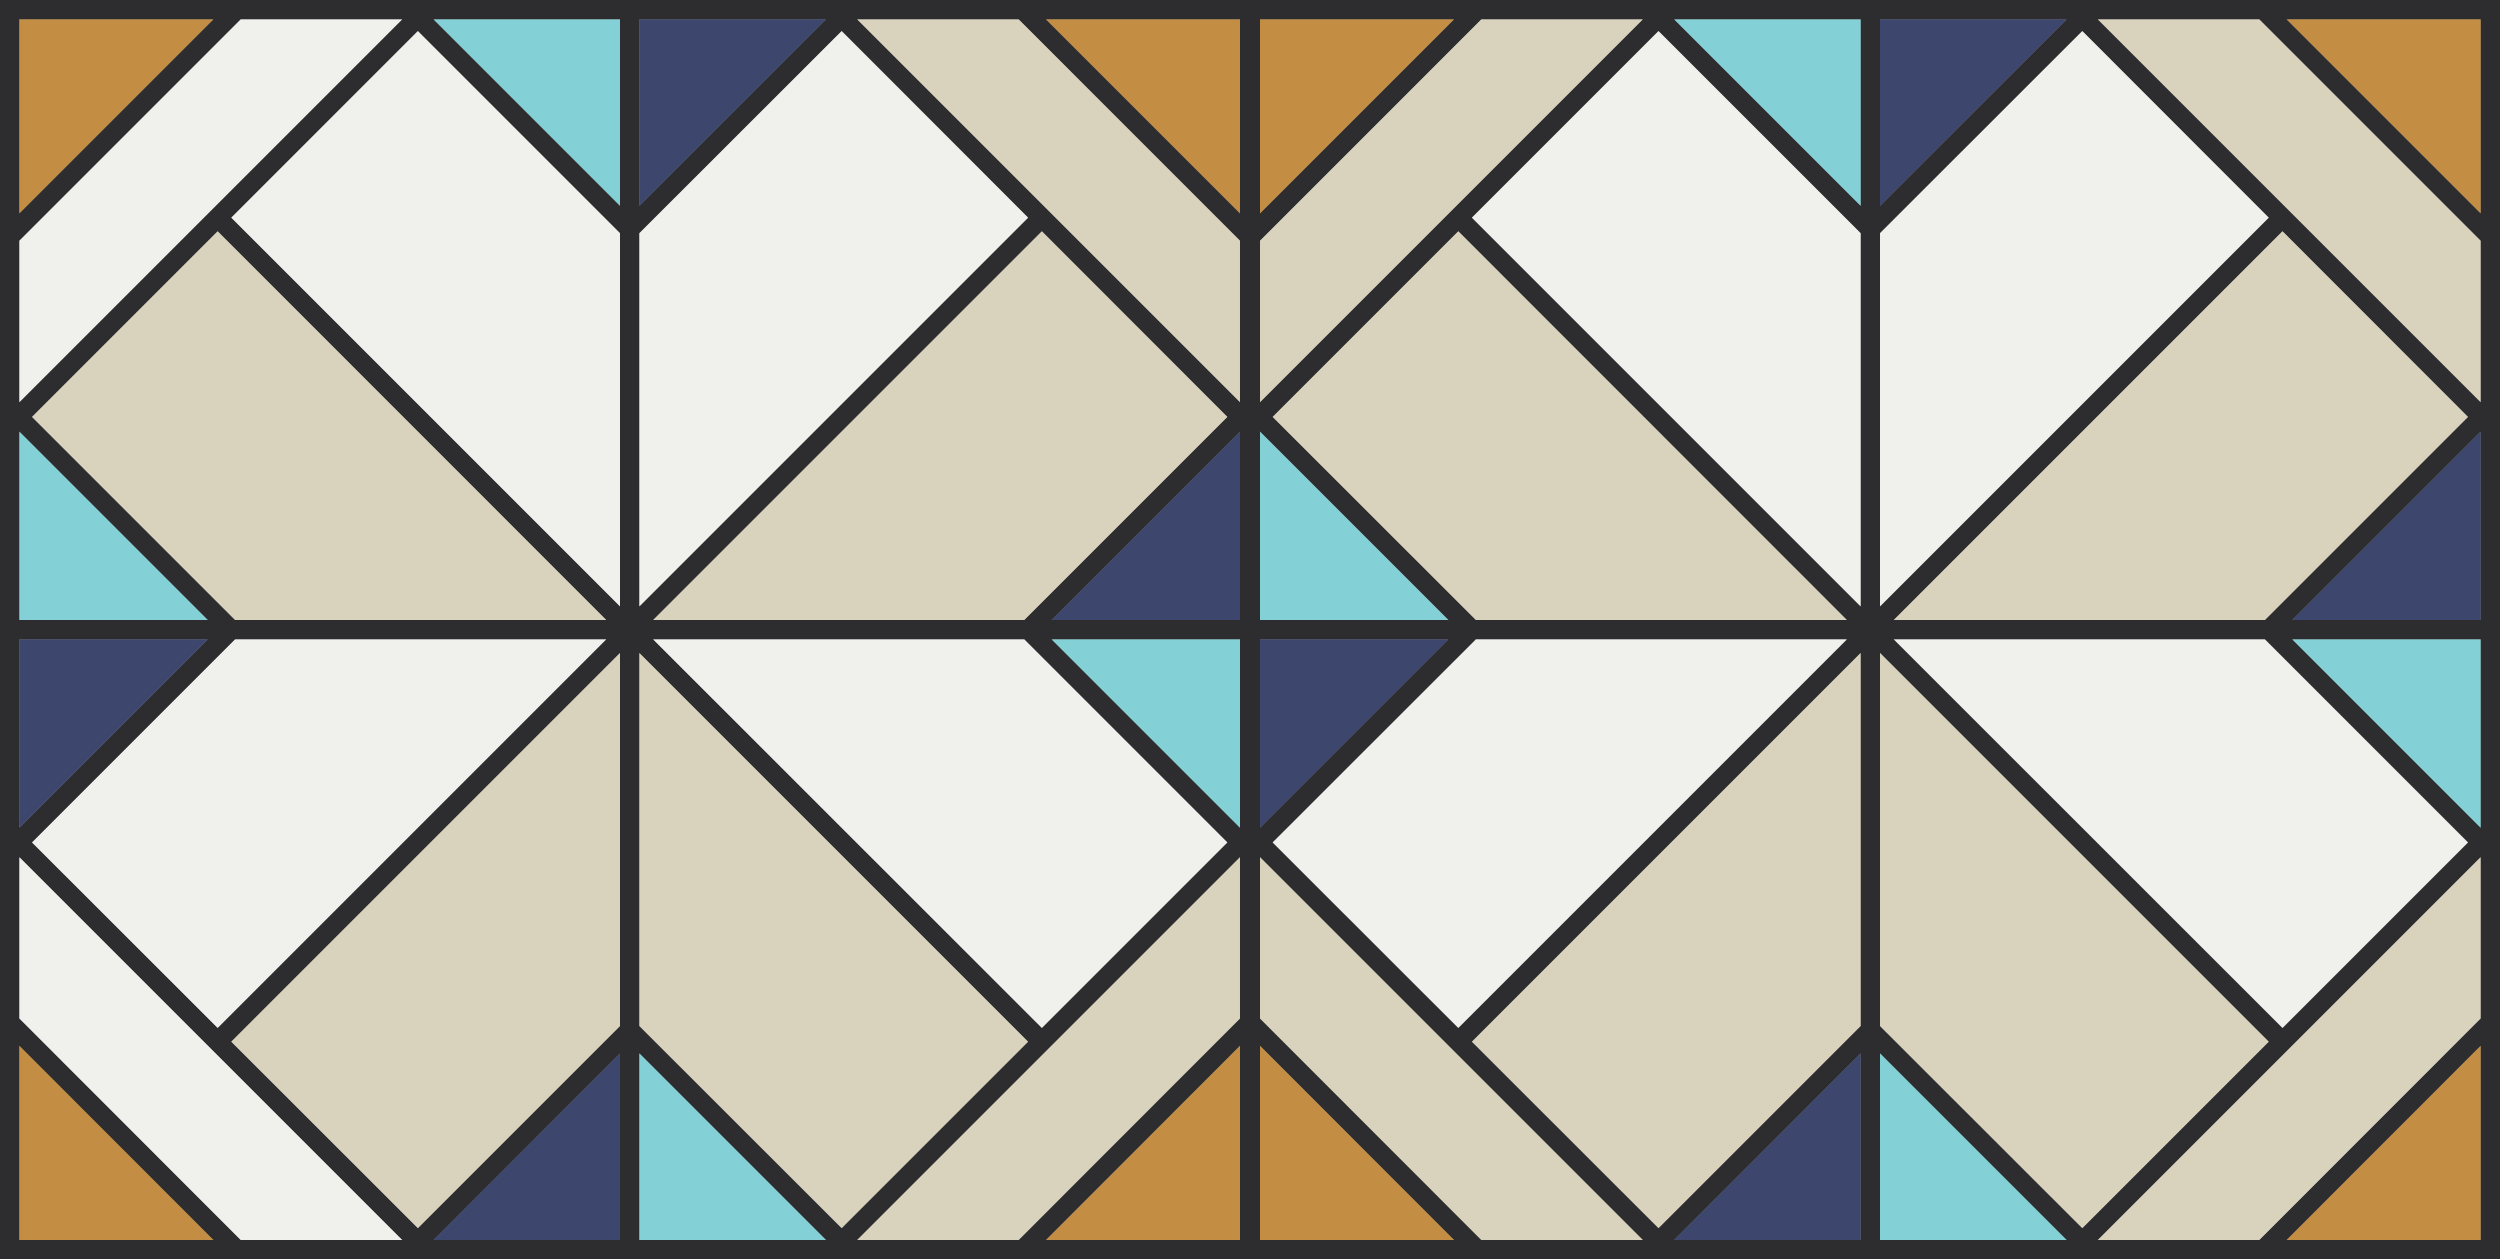
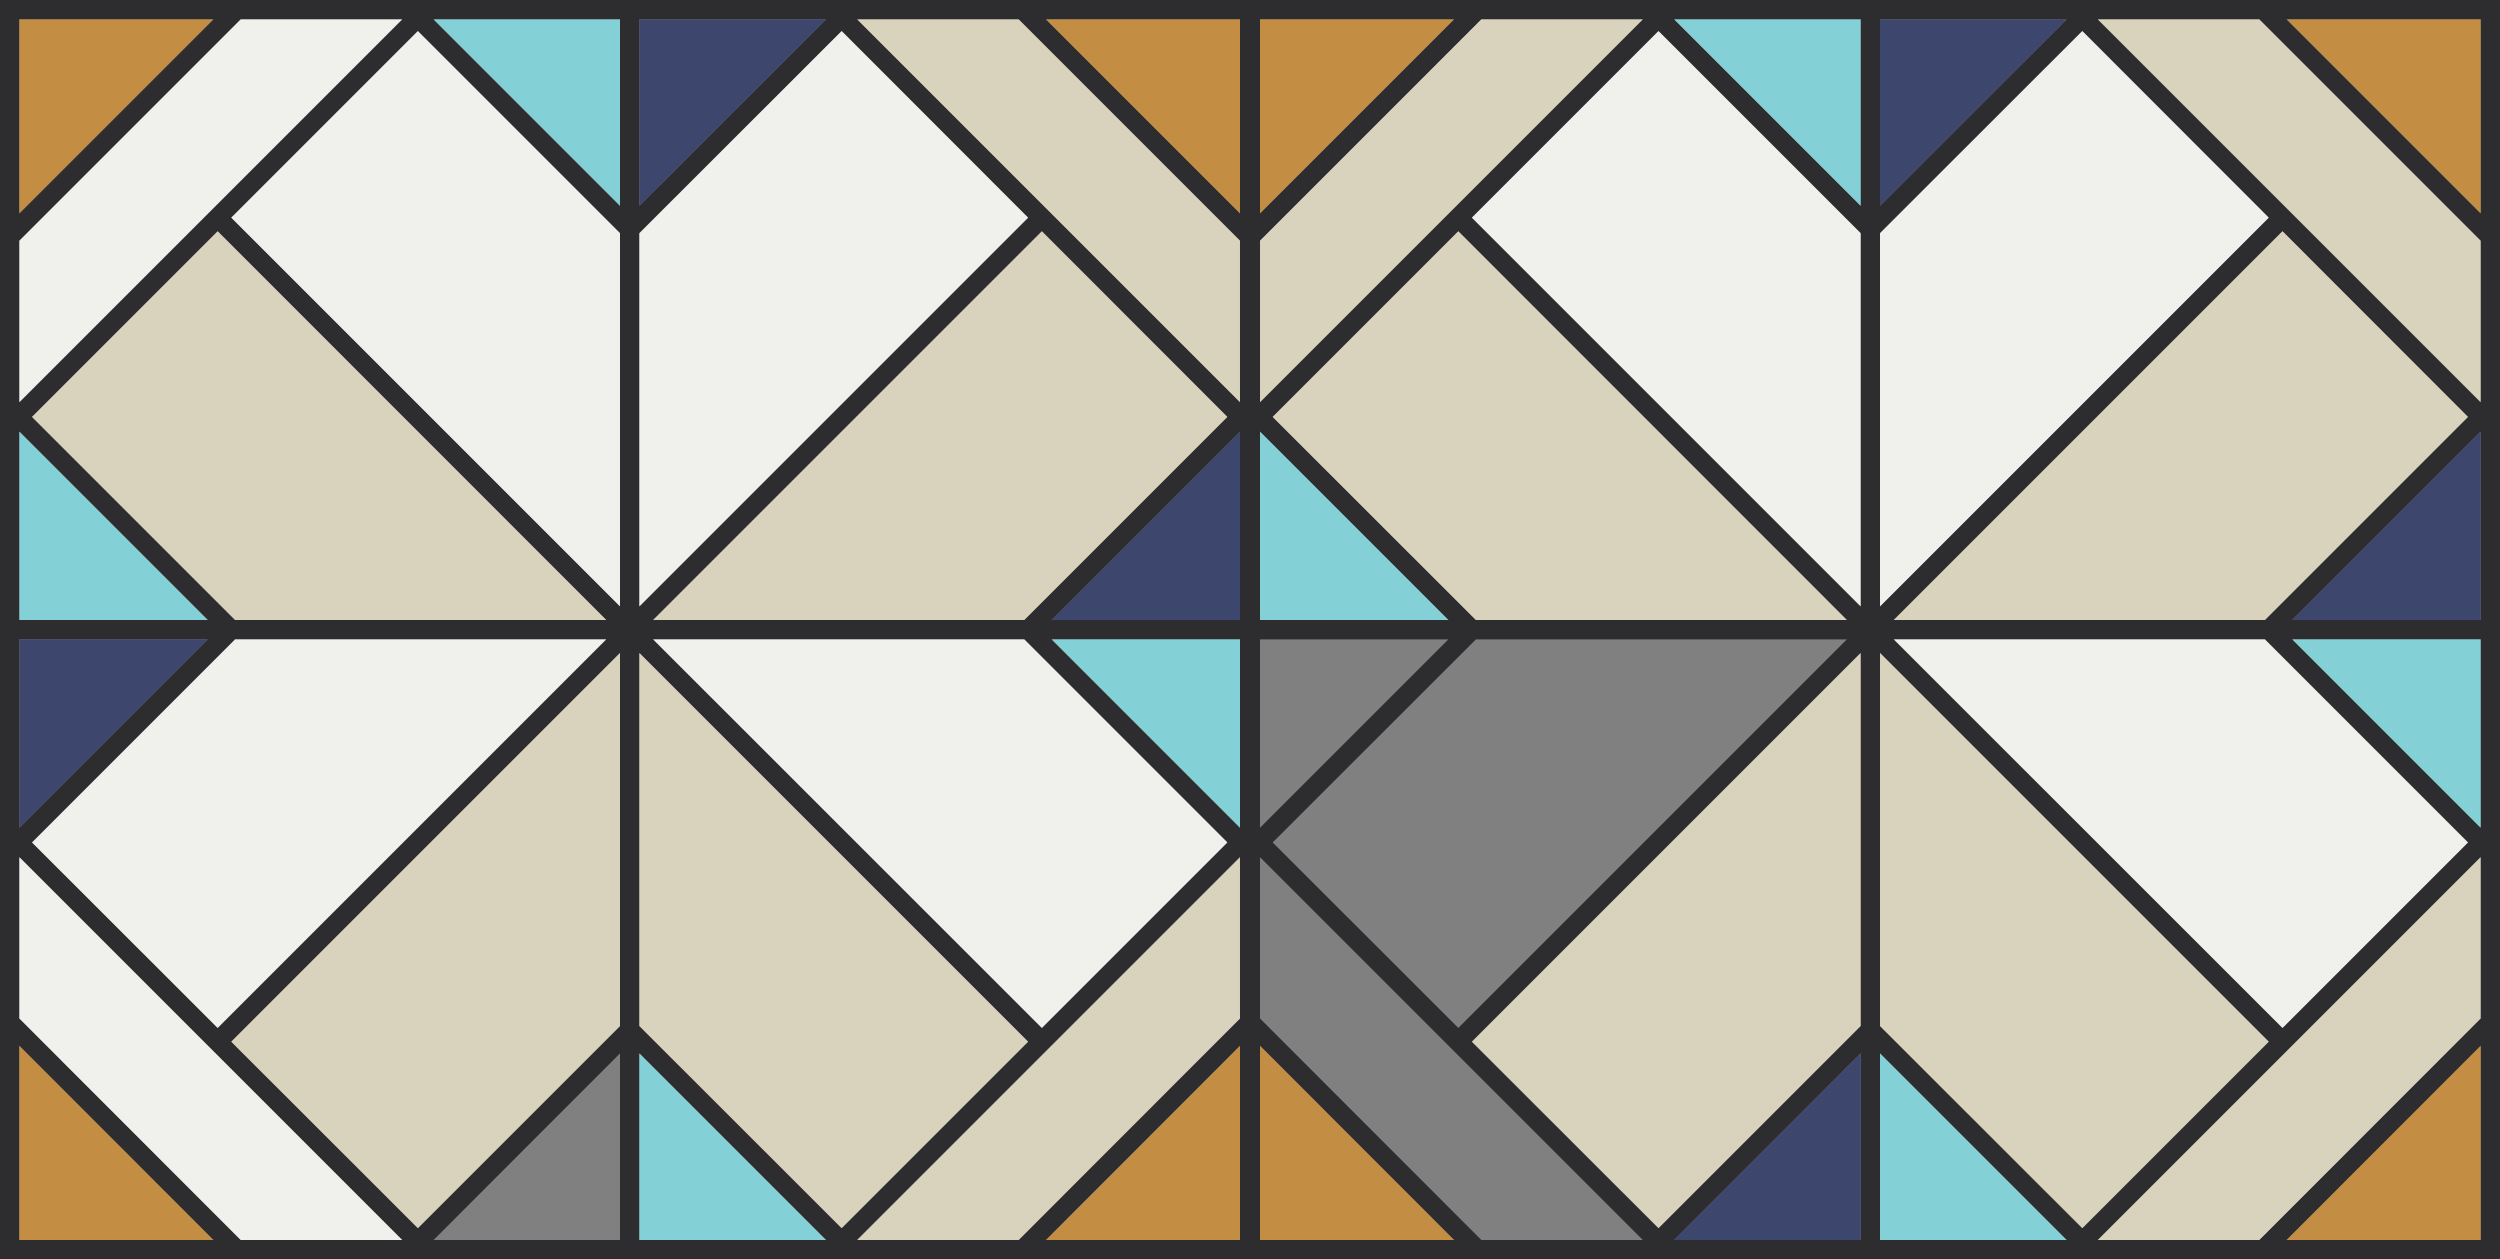
<svg xmlns="http://www.w3.org/2000/svg" id="Layer_2" data-name="Layer 2" viewBox="0 0 156.09 78.63">
  <rect x="0" y="0" width="156.09" height="78.63" fill="#808080" stroke="none" />
  <defs>
    <style>
      .cls-1 {
        fill: #83d0d6;
      }

      .cls-2 {
        fill: #c38e43;
      }

      .cls-3 {
        fill: #3d466d;
      }

      .cls-4 {
        fill: #f0f0ec;
      }

      .cls-5 {
        fill: #2d2d2f;
      }

      .cls-6 {
        fill: #d9d2bd;
      }
    </style>
  </defs>
  <g id="Color_Tiles" data-name="Color Tiles">
    <g>
      <path class="cls-5" d="M0,0v78.63h156.09V0H0ZM117.38,1.21h11.65l-11.65,11.64V1.21ZM117.38,14.56l12.63-12.62,11.64,11.65-24.27,24.27V14.56ZM118.24,38.71l24.27-24.27,11.58,11.59-12.68,12.68h-23.17ZM154.09,52.6l-11.58,11.58-24.27-24.26h23.17l12.68,12.68ZM78.67,1.21h12.11l-12.11,12.11V1.21ZM78.67,15.03l13.82-13.82h10.08l-23.9,23.9v-10.08ZM92.15,38.71l-12.69-12.68,11.59-11.59,24.26,24.27h-23.16ZM115.31,39.92l-24.26,24.26-11.59-11.58,12.69-12.68h23.16ZM78.67,26.95l11.76,11.76h-11.76v-11.76ZM78.67,39.92h11.76l-11.76,11.76v-11.76ZM39.92,1.21h11.65l-11.65,11.64V1.21ZM39.92,14.56L52.55,1.94l11.64,11.65-24.27,24.27V14.56ZM40.78,38.71l24.27-24.27,11.58,11.59-12.68,12.68h-23.17ZM76.63,52.6l-11.58,11.58-24.27-24.26h23.17l12.68,12.68ZM1.21,1.21h12.11L1.21,13.32V1.21ZM1.21,15.03L15.03,1.21h10.08L1.21,25.11v-10.08ZM14.68,38.71L2,26.03l11.59-11.59,24.26,24.27H14.68ZM37.85,39.92l-24.26,24.26-11.59-11.58,12.68-12.68h23.17ZM1.21,26.95l11.76,11.76H1.21v-11.76ZM1.21,39.92h11.76L1.21,51.68v-11.76ZM1.21,77.42v-12.12l12.11,12.12H1.21ZM15.03,77.42L1.21,63.59v-10.07l23.9,23.9h-10.08ZM38.71,77.42h-11.64l11.64-11.65v11.65ZM38.71,64.06l-12.62,12.62-11.65-11.64,24.27-24.27v23.29ZM38.71,37.86L14.44,13.59,26.09,1.94l12.62,12.62v23.3ZM38.71,12.85L27.07,1.21h11.64v11.64ZM39.92,77.42v-11.65l11.65,11.65h-11.65ZM39.92,64.06v-23.29l24.27,24.27-11.64,11.64-12.63-12.62ZM77.42,77.42h-12.11l12.11-12.12v12.12ZM77.42,63.59l-13.82,13.83h-10.08l23.9-23.9v10.07ZM77.42,51.68l-11.76-11.76h11.76v11.76ZM77.42,38.71h-11.76l11.76-11.76v11.76ZM77.42,25.11L53.52,1.21h10.08l13.82,13.82v10.08ZM77.42,13.32l-12.11-12.11h12.11v12.11ZM78.67,77.42v-12.12l12.11,12.12h-12.11ZM92.49,77.42l-13.82-13.83v-10.07l23.9,23.9h-10.08ZM116.17,77.42h-11.64l11.64-11.65v11.65ZM116.17,64.06l-12.62,12.62-11.65-11.64,24.27-24.27v23.29ZM116.17,37.86l-24.27-24.27,11.65-11.65,12.62,12.62v23.3ZM116.17,12.85l-11.64-11.64h11.64v11.64ZM117.38,77.42v-11.65l11.65,11.65h-11.65ZM117.38,64.06v-23.29l24.27,24.27-11.64,11.64-12.63-12.62ZM154.88,77.42h-12.11l12.11-12.12v12.12ZM154.88,63.59l-13.82,13.83h-10.08l23.9-23.9v10.07ZM154.88,51.68l-11.76-11.76h11.76v11.76ZM154.88,38.71h-11.76l11.76-11.76v11.76ZM154.88,25.11L130.98,1.21h10.08l13.82,13.82v10.08ZM154.88,13.32l-12.11-12.11h12.11v12.11Z" />
-       <polygon class="cls-4" points="115.31 39.92 91.05 64.18 79.46 52.6 92.15 39.92 115.31 39.92" />
      <polygon class="cls-4" points="116.17 14.56 116.17 37.86 91.9 13.59 103.55 1.94 116.17 14.56" />
-       <polygon class="cls-3" points="90.43 39.92 78.67 51.68 78.67 39.92 90.43 39.92" />
      <polygon class="cls-1" points="90.43 38.71 78.67 38.71 78.67 26.95 90.43 38.71" />
      <polygon class="cls-6" points="115.31 38.71 92.15 38.71 79.46 26.03 91.05 14.44 115.31 38.71" />
      <polygon class="cls-2" points="90.78 1.21 78.67 13.32 78.67 1.21 90.78 1.21" />
      <polygon class="cls-6" points="102.57 1.21 78.67 25.11 78.67 15.03 92.49 1.21 102.57 1.21" />
      <polygon class="cls-1" points="116.17 1.21 116.17 12.85 104.53 1.21 116.17 1.21" />
      <polygon class="cls-3" points="129.03 1.21 117.38 12.85 117.38 1.21 129.03 1.21" />
      <polygon class="cls-4" points="141.65 13.59 117.38 37.86 117.38 14.56 130.01 1.94 141.65 13.59" />
      <polygon class="cls-2" points="154.88 1.21 154.88 13.32 142.77 1.21 154.88 1.21" />
      <polygon class="cls-6" points="154.88 15.03 154.88 25.11 130.98 1.21 141.06 1.21 154.88 15.03" />
      <polygon class="cls-6" points="154.09 26.03 141.41 38.71 118.24 38.71 142.51 14.44 154.09 26.03" />
      <polygon class="cls-3" points="154.88 26.95 154.88 38.71 143.12 38.71 154.88 26.95" />
      <polygon class="cls-1" points="154.88 39.92 154.88 51.68 143.12 39.92 154.88 39.92" />
      <polygon class="cls-2" points="154.88 65.3 154.88 77.42 142.77 77.42 154.88 65.3" />
      <polygon class="cls-4" points="154.09 52.6 142.51 64.18 118.24 39.92 141.41 39.92 154.09 52.6" />
      <polygon class="cls-6" points="154.88 53.52 154.88 63.59 141.06 77.42 130.98 77.42 154.88 53.52" />
      <polygon class="cls-6" points="141.65 65.04 130.01 76.68 117.38 64.06 117.38 40.77 141.65 65.04" />
      <polygon class="cls-1" points="129.03 77.42 117.38 77.42 117.38 65.77 129.03 77.42" />
      <polygon class="cls-3" points="116.17 65.77 116.17 77.42 104.53 77.42 116.17 65.77" />
      <polygon class="cls-6" points="116.17 40.77 116.17 64.06 103.55 76.68 91.9 65.04 116.17 40.77" />
-       <polygon class="cls-6" points="102.57 77.42 92.49 77.42 78.67 63.59 78.67 53.52 102.57 77.42" />
      <polygon class="cls-2" points="90.78 77.42 78.67 77.42 78.67 65.3 90.78 77.42" />
      <polygon class="cls-2" points="77.42 65.3 77.42 77.42 65.31 77.42 77.42 65.3" />
      <polygon class="cls-6" points="77.42 53.52 77.42 63.59 63.6 77.42 53.52 77.42 77.42 53.52" />
      <polygon class="cls-1" points="77.42 39.92 77.42 51.68 65.66 39.92 77.42 39.92" />
      <polygon class="cls-3" points="77.42 26.95 77.42 38.71 65.66 38.71 77.42 26.95" />
      <polygon class="cls-2" points="77.42 1.21 77.42 13.32 65.31 1.21 77.42 1.21" />
      <polygon class="cls-6" points="77.42 15.03 77.42 25.11 53.52 1.21 63.6 1.21 77.42 15.03" />
      <polygon class="cls-3" points="51.57 1.21 39.92 12.85 39.92 1.21 51.57 1.21" />
      <polygon class="cls-1" points="38.71 1.21 38.71 12.85 27.07 1.21 38.71 1.21" />
      <polygon class="cls-2" points="13.32 1.21 1.21 13.32 1.21 1.21 13.32 1.21" />
      <polygon class="cls-4" points="25.11 1.21 1.21 25.11 1.21 15.03 15.03 1.21 25.11 1.21" />
      <polygon class="cls-1" points="12.97 38.71 1.21 38.71 1.21 26.95 12.97 38.71" />
      <polygon class="cls-3" points="12.97 39.92 1.21 51.68 1.21 39.92 12.97 39.92" />
      <polygon class="cls-2" points="13.32 77.42 1.21 77.42 1.21 65.3 13.32 77.42" />
      <polygon class="cls-4" points="25.11 77.42 15.03 77.42 1.21 63.59 1.21 53.52 25.11 77.42" />
      <polygon class="cls-1" points="51.57 77.42 39.92 77.42 39.92 65.77 51.57 77.42" />
-       <polygon class="cls-3" points="38.71 65.77 38.71 77.42 27.07 77.42 38.71 65.77" />
      <polygon class="cls-6" points="38.71 40.77 38.71 64.06 26.09 76.68 14.44 65.04 38.71 40.77" />
      <polygon class="cls-6" points="64.19 65.04 52.55 76.68 39.92 64.06 39.92 40.77 64.19 65.04" />
      <polygon class="cls-4" points="76.63 52.6 65.05 64.18 40.78 39.92 63.95 39.92 76.63 52.6" />
      <polygon class="cls-6" points="76.63 26.03 63.95 38.71 40.78 38.71 65.05 14.44 76.63 26.03" />
      <polygon class="cls-4" points="64.19 13.59 39.92 37.86 39.92 14.56 52.55 1.94 64.19 13.59" />
      <polygon class="cls-4" points="38.71 14.56 38.71 37.86 14.44 13.59 26.09 1.94 38.71 14.56" />
      <polygon class="cls-6" points="37.85 38.71 14.68 38.71 2 26.03 13.59 14.44 37.85 38.71" />
      <polygon class="cls-4" points="37.85 39.92 13.59 64.18 2 52.6 14.68 39.92 37.85 39.92" />
    </g>
  </g>
</svg>